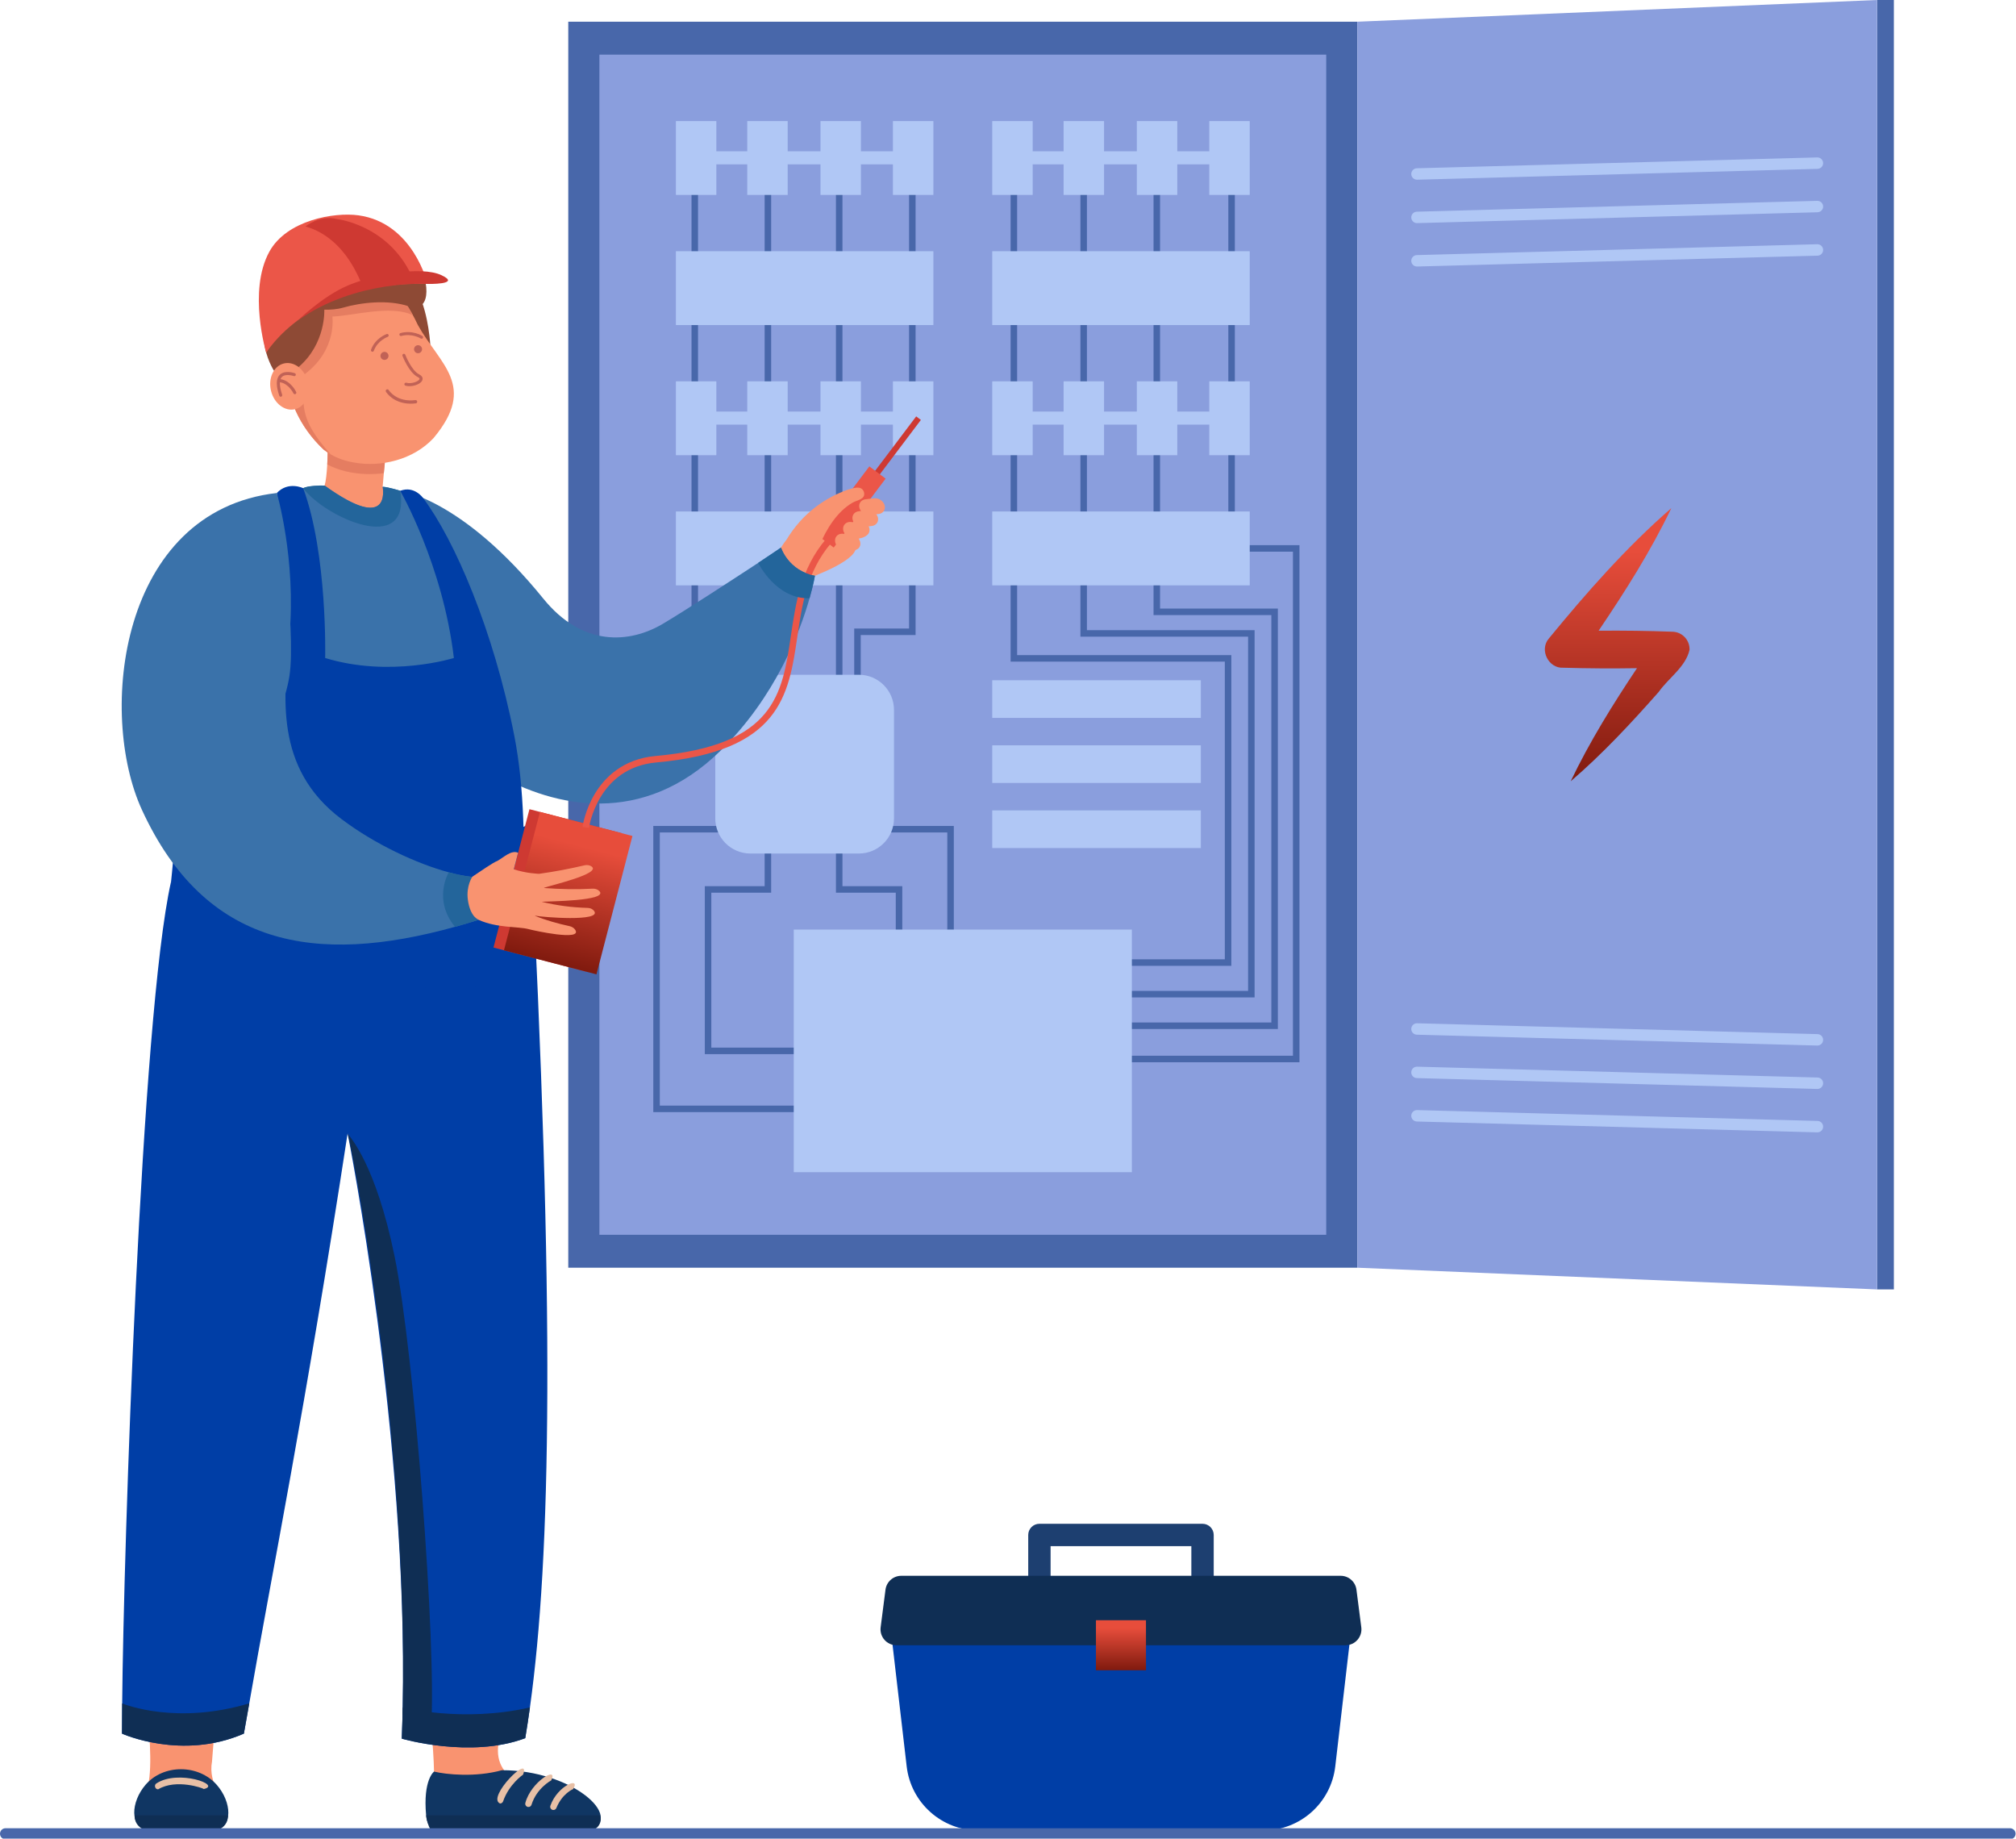
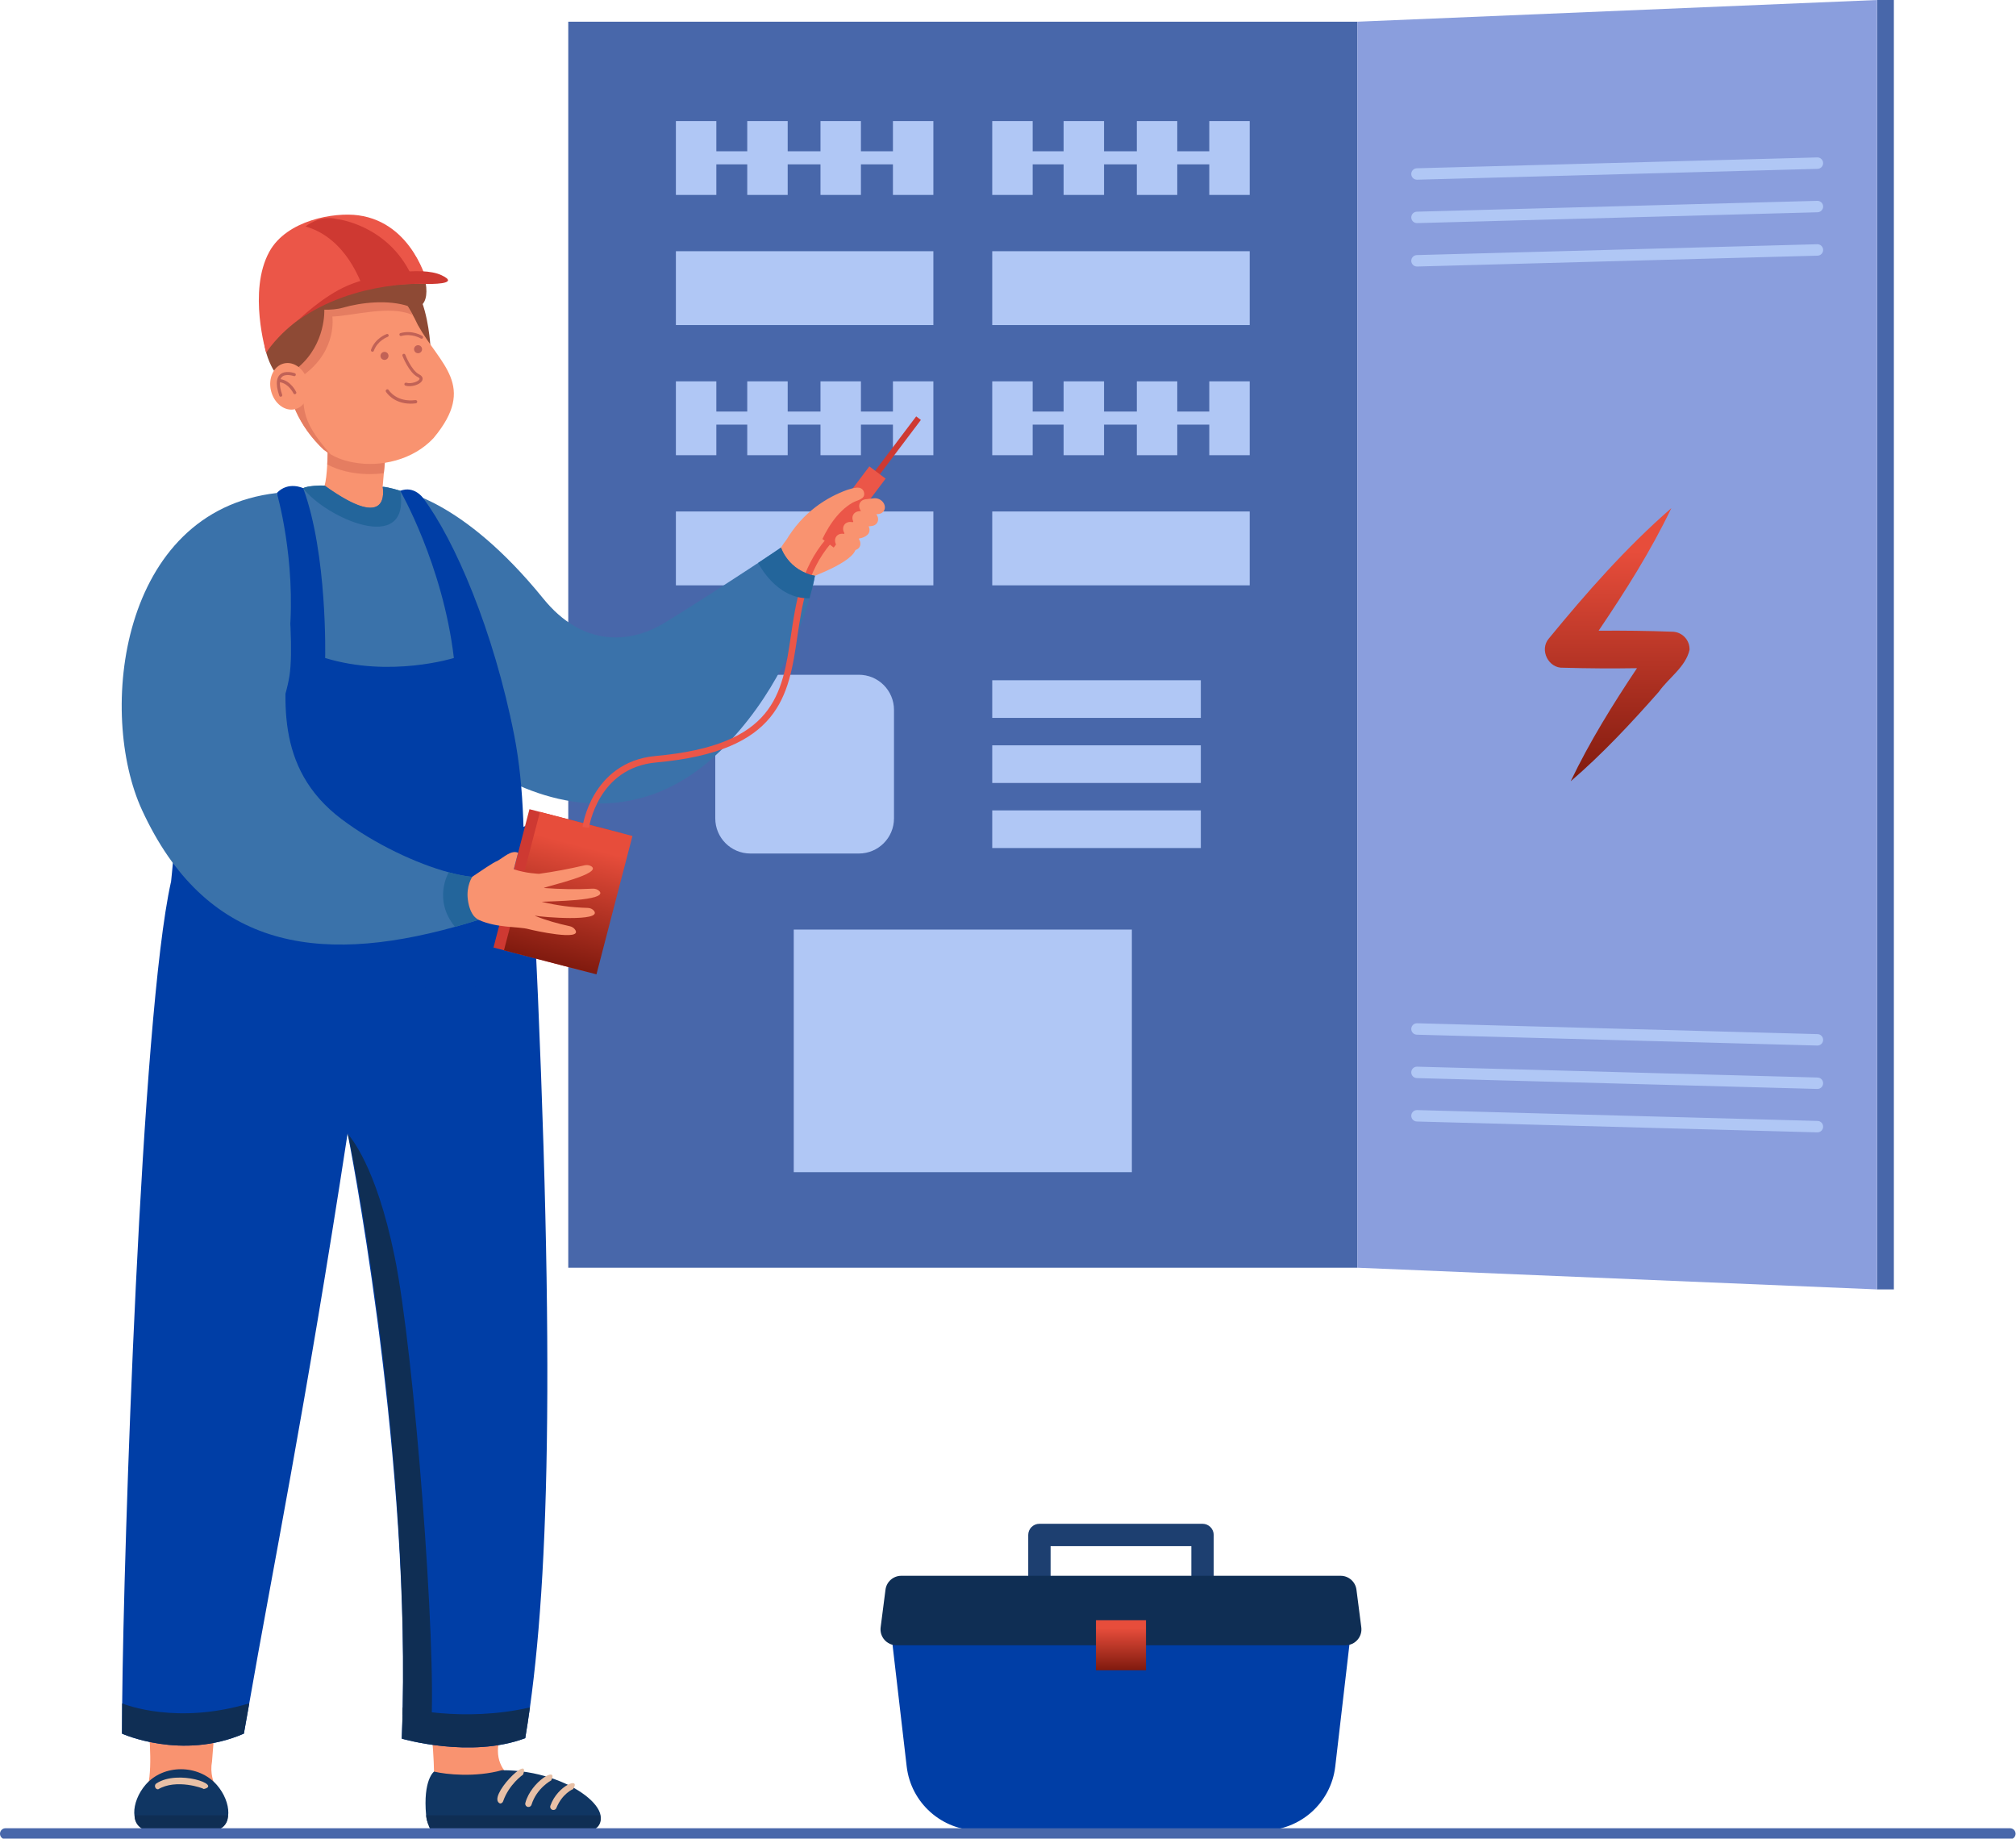
<svg xmlns="http://www.w3.org/2000/svg" width="964" height="879" viewBox="0 0 964 879" fill="none">
  <path d="M649.049 10.376H271.731V606.052H649.049V10.376Z" fill="#4867AA" />
  <path d="M905.599 0H897.558V616.427H905.599V0Z" fill="#4867AA" />
  <path d="M897.558 616.427L649.049 606.052V10.376L897.558 0V616.427Z" fill="#8A9EDD" />
-   <path d="M634.166 26.115H286.615V590.312H634.166V26.115Z" fill="#8A9EDD" />
  <path d="M388.646 531.669H312.387V394.863H356.89V303.589H330.666V75.533H333.778V300.476H360.004V397.976H315.5V528.557H388.646V531.669Z" fill="#4867AA" />
  <path d="M388.646 503.95H337.023V423.656H365.633V75.533H368.745V426.768H340.136V500.837H388.646V503.95Z" fill="#4867AA" />
  <path d="M456.085 530.113H452.973V397.976H408.469V300.476H434.695V75.533H437.807V303.589H411.582V394.863H456.085V530.113Z" fill="#4867AA" />
  <path d="M431.449 502.393H428.337V426.768H399.728V75.533H402.84V423.656H431.449V502.393Z" fill="#4867AA" />
  <path d="M588.79 461.735H516.594V458.622H585.678V316.304H483.25V75.533H486.362V313.191H588.79V461.735Z" fill="#4867AA" />
  <path d="M599.917 476.834H518.183V473.722H596.804V304.38H516.626V75.533H519.739V301.267H599.917V476.834Z" fill="#4867AA" />
  <path d="M611.042 491.934H518.183V488.821H607.929V294.052H551.594V75.533H554.706V290.939H611.042V491.934Z" fill="#4867AA" />
  <path d="M621.373 507.828H518.183V504.715H618.26V263.737H587.356V75.533H590.468V260.624H621.373V507.828Z" fill="#4867AA" />
  <path d="M597.584 120.095H474.464V155.405H597.584V120.095Z" fill="#B0C7F5" />
  <path d="M446.316 120.095H323.196V155.405H446.316V120.095Z" fill="#B0C7F5" />
  <path d="M541.229 444.403H379.551V560.382H541.229V444.403Z" fill="#B0C7F5" />
  <path d="M426.977 57.879V72.321H411.675V57.879H392.336V72.321H376.654V57.879H357.315V72.321H342.535V57.879H323.196V93.188H342.535V78.571H357.315V93.188H376.654V78.571H392.336V93.188H411.675V78.571H426.977V93.188H446.316V57.879H426.977Z" fill="#B0C7F5" />
  <path d="M578.245 57.879V72.321H562.942V57.879H543.604V72.321H527.922V57.879H508.583V72.321H493.802V57.879H474.464V93.188H493.802V78.571H508.583V93.188H527.922V78.571H543.604V93.188H562.942V78.571H578.245V93.188H597.584V57.879H578.245Z" fill="#B0C7F5" />
  <path d="M597.584 244.525H474.464V279.835H597.584V244.525Z" fill="#B0C7F5" />
  <path d="M574.209 325.207H474.464V343.204H574.209V325.207Z" fill="#B0C7F5" />
  <path d="M574.209 356.314H474.464V374.311H574.209V356.314Z" fill="#B0C7F5" />
  <path d="M574.209 387.422H474.464V405.419H574.209V387.422Z" fill="#B0C7F5" />
  <path d="M446.316 244.525H323.196V279.835H446.316V244.525Z" fill="#B0C7F5" />
  <path d="M426.977 182.31V196.753H411.675V182.31H392.336V196.753H376.654V182.31H357.315V196.753H342.535V182.31H323.196V217.619H342.535V203.002H357.315V217.619H376.654V203.002H392.336V217.619H411.675V203.002H426.977V217.619H446.316V182.31H426.977Z" fill="#B0C7F5" />
  <path d="M578.245 182.31V196.753H562.942V182.31H543.604V196.753H527.922V182.31H508.583V196.753H493.802V182.31H474.464V217.619H493.802V203.002H508.583V217.619H527.922V203.002H543.604V217.619H562.942V203.002H578.245V217.619H597.584V182.31H578.245Z" fill="#B0C7F5" />
  <path d="M410.688 408.043H358.824C349.546 408.043 342.025 400.522 342.025 391.244V339.38C342.025 330.102 349.546 322.581 358.824 322.581H410.688C419.967 322.581 427.487 330.103 427.487 339.38V391.244C427.487 400.522 419.966 408.043 410.688 408.043Z" fill="#B0C7F5" />
  <path d="M799.854 302.011C788.045 301.569 776.23 301.417 764.415 301.524C777.142 282.695 789.326 263.49 799.188 242.931C777.61 261.699 758.695 283.228 740.616 305.254C735.988 310.609 740.365 319.627 747.522 319.215C759.266 319.554 771.014 319.629 782.76 319.438C771.168 336.815 760.1 354.6 751.071 373.497C766.264 360.438 779.921 345.778 793.142 330.799C797.856 324.102 806.058 318.837 807.892 310.66C808.059 306.051 804.461 302.18 799.854 302.011Z" fill="url(#paint0_linear_628_1193)" />
  <path d="M869.044 541.345C869.018 541.345 868.993 541.345 868.968 541.344L677.49 536.155C675.982 536.115 674.792 534.859 674.834 533.35C674.873 531.867 676.089 530.692 677.563 530.692C677.589 530.692 677.614 530.692 677.639 530.694L869.117 535.882C870.625 535.922 871.815 537.178 871.773 538.687C871.734 540.17 870.518 541.345 869.044 541.345Z" fill="#B0C7F5" />
  <path d="M869.044 520.593C869.018 520.593 868.993 520.593 868.968 520.592L677.49 515.404C675.982 515.364 674.792 514.108 674.834 512.599C674.873 511.116 676.089 509.941 677.563 509.941C677.589 509.941 677.614 509.941 677.639 509.943L869.117 515.13C870.625 515.17 871.815 516.426 871.773 517.935C871.734 519.418 870.518 520.593 869.044 520.593Z" fill="#B0C7F5" />
  <path d="M869.044 499.844C869.018 499.844 868.993 499.844 868.968 499.842L677.49 494.654C675.982 494.614 674.792 493.358 674.834 491.849C674.873 490.366 676.089 489.191 677.563 489.191C677.589 489.191 677.614 489.191 677.639 489.192L869.117 494.381C870.625 494.421 871.815 495.677 871.773 497.186C871.734 498.669 870.518 499.844 869.044 499.844Z" fill="#B0C7F5" />
  <path d="M677.563 127.414C676.089 127.414 674.874 126.239 674.834 124.756C674.793 123.247 675.983 121.991 677.49 121.95L868.968 116.763C870.464 116.721 871.733 117.911 871.773 119.42C871.814 120.928 870.624 122.184 869.117 122.225L677.639 127.413C677.614 127.413 677.588 127.414 677.563 127.414Z" fill="#B0C7F5" />
  <path d="M677.563 106.663C676.089 106.663 674.874 105.488 674.834 104.004C674.793 102.496 675.983 101.24 677.49 101.199L868.968 96.012C870.464 95.974 871.733 97.16 871.773 98.669C871.814 100.177 870.624 101.433 869.117 101.474L677.639 106.662C677.614 106.663 677.588 106.663 677.563 106.663Z" fill="#B0C7F5" />
  <path d="M677.563 85.911C676.089 85.911 674.874 84.736 674.834 83.253C674.793 81.745 675.983 80.489 677.49 80.448L868.968 75.26C870.464 75.212 871.733 76.409 871.773 77.918C871.814 79.426 870.624 80.682 869.117 80.723L677.639 85.91C677.614 85.911 677.588 85.911 677.563 85.911Z" fill="#B0C7F5" />
  <path d="M383.171 277.677C383.171 277.677 406.498 269.908 409.004 263.013C413.299 251.198 414.478 239.227 407.662 239.887C400.846 240.548 384.272 252.401 381.582 255.885C381.582 255.885 381.576 262.865 383.171 277.677Z" fill="#F99370" />
  <path d="M414.941 229.739L417.188 231.435L440.344 200.758L439.263 199.942L438.098 199.062L414.941 229.739Z" fill="#CE3932" />
  <path d="M390.883 255.907L398.665 261.77L423.482 228.823L415.7 222.961L390.883 255.907Z" fill="#EB5648" />
  <path d="M401.722 262.312C404.221 263.692 407.308 264.034 409.924 262.569C411.587 261.637 411.914 259.438 410.655 257.657C409.768 256.402 408.329 255.69 406.974 255.705L404.914 255.734C404.873 255.734 404.962 255.727 404.945 255.726C404.839 255.729 404.637 255.607 404.944 255.773C402.893 254.601 400.51 255.116 399.621 256.922C398.731 258.728 399.671 261.141 401.722 262.312Z" fill="#F99370" />
  <path d="M406.627 257.059C409.402 257.83 412.612 257.645 414.81 255.667C416.278 254.293 416.082 251.855 414.373 250.223C412.664 248.591 410.089 248.383 408.621 249.758C408.677 249.684 408.75 249.709 408.549 249.736C408.06 249.78 407.559 249.622 407.824 249.695C405.595 249.048 403.521 250.171 403.191 252.204C402.861 254.237 404.399 256.411 406.627 257.059Z" fill="#F99370" />
  <path d="M412.851 251.939L416.864 251.465C419.069 251.205 420.36 249.307 419.749 247.227C419.137 245.147 416.854 243.672 414.649 243.933L410.636 244.407C408.432 244.668 407.141 246.565 407.752 248.645C408.364 250.725 410.647 252.2 412.851 251.939Z" fill="#F99370" />
  <path d="M416.086 246.22L420.099 245.745C422.304 245.485 423.595 243.588 422.983 241.508C422.372 239.428 420.089 237.952 417.884 238.214L413.871 238.688C411.666 238.948 410.375 240.845 410.987 242.925C411.599 245.005 413.882 246.48 416.086 246.22Z" fill="#F99370" />
  <path d="M391.812 260.816C395.245 252.895 400.112 244.707 407.719 240.278C409.922 239.019 414.072 238.734 413.112 235.216C411.934 231.72 407.683 233.496 405.155 234.177C395.558 237.635 383.928 244.637 375.732 258.602C369.476 269.261 388.269 270.631 391.812 260.816Z" fill="#F99370" />
  <path d="M226.371 262.384C247.71 292.406 267.176 309.805 298.803 329.175C319.075 338.737 364.251 276.222 374.567 260.058C380.748 250.573 395.714 258.722 391.119 269.038C377.181 299.998 360.996 331.063 334.768 353.737C306.633 377.107 283.327 368.431 255.071 350.582C226.263 332.288 201.128 308.838 179.105 282.942C156.82 254.721 204.352 233.842 226.371 262.384Z" fill="#F99370" />
  <path d="M389.673 275.262C389.673 275.262 389.005 279.334 387.106 286.021C382.571 302.02 370.976 332.985 344.593 358.848C307.272 395.433 265.189 385.995 237.08 369.975C217.426 358.774 166.031 307.37 166.031 307.37C165.926 307.254 191.373 234.622 191.373 234.622C191.373 234.622 220.871 238.184 259.792 286.179C278.473 309.222 300.932 307.764 317.099 298.147C327.594 291.908 349.322 277.767 362.553 269.096C369.092 264.809 373.457 261.772 373.457 261.772C373.457 261.772 376.837 272.716 389.673 275.262Z" fill="#3A72AA" />
  <path d="M280.976 875.08H211.328C205.248 874.836 205.294 868.634 206.415 863.826C210.25 846.493 203.471 806.695 202.215 788.869C201.88 785.605 204.442 782.768 207.723 782.768C259.116 782.246 242.349 778.13 238.366 833.569C235.328 852.934 258.426 856.625 271.596 858.765C280.266 859.393 294.766 871.227 280.976 875.08Z" fill="#F99370" />
  <path d="M203.763 867.854C203.951 871.269 205.645 875.165 209.6 875.08H281.844C298.884 868.76 273.352 846.153 239.996 846.287C227.268 849.78 213.426 848.346 207.545 846.942C207.546 846.943 202.186 850.832 203.763 867.854Z" fill="#103663" />
  <path d="M252.693 863.863C253.349 863.863 253.955 863.44 254.16 862.782C256.614 854.847 263.523 851.181 263.593 851.146C267.133 843.986 253.942 851.651 251.227 861.874C250.91 862.839 251.681 863.879 252.693 863.863Z" fill="#E8C0A6" />
  <path d="M239.117 862.196C239.753 862.196 240.346 861.798 240.568 861.165C243.434 852.925 250.054 848.438 250.121 848.395C254.037 837.816 232.42 859.367 239.117 862.196Z" fill="#E8C0A6" />
  <path d="M286.9 867.854H203.763C204.07 870.392 204.771 872.857 206.043 875.081H281.845C285.578 875.086 288.226 871.343 286.9 867.854Z" fill="#0F2E54" />
  <path d="M108.03 870.048L106.848 869.431C106.848 870.259 105.824 873.134 104.997 873.134L70.031 873.854C69.203 873.854 68.694 872.296 68.694 871.468L65.711 870.615C65.711 865.378 66.142 863.48 68.455 859.428C76.956 848.13 66.808 797.599 67.101 784.397C65.005 780.788 103.923 783.62 104.466 782.767C105.34 782.768 106.029 783.514 105.96 784.385L101.38 842.124C99.325 853.087 107.738 859.714 108.03 870.048Z" fill="#F99370" />
  <path d="M71.251 875.081H102.129C111.775 873.764 110.783 861.426 103.652 853.288C94.969 843.378 78.184 843.263 69.589 853.258C62.573 861.416 61.668 873.789 71.251 875.081Z" fill="#103663" />
  <path d="M75.62 855.422C84.197 850.219 97.354 854.907 97.405 855.285C106.361 853.355 85.181 845.795 74.844 852.561C73.496 853.291 74.114 855.479 75.62 855.422Z" fill="#E8C0A6" />
  <path d="M71.251 875.081H102.129C106.057 875.085 109.219 871.775 108.976 867.854H64.403C64.165 871.774 67.323 875.086 71.251 875.081Z" fill="#0F2E54" />
  <path d="M253.403 816.268C252.692 821.383 251.946 826.275 251.157 830.97C224.949 840.8 192.121 831.193 192.121 831.193C192.272 827.447 192.391 823.66 192.484 819.837C192.515 818.649 192.541 817.461 192.568 816.268C195.208 687.064 166.22 541.755 166.209 541.885C146.206 672.593 129.595 754.374 119.193 814.307C118.285 819.541 117.424 824.376 116.615 828.79C86.869 841.728 58.337 828.79 58.337 828.79C58.337 828.79 58.337 823.613 58.419 814.343C59.078 740.943 67.43 485.698 81.734 421.724C138.959 450.105 253.273 393.898 253.273 393.898C265.562 627.188 263.452 743.946 253.403 816.268Z" fill="#003EA6" />
  <path d="M182.979 232.697C184.335 215.197 188.812 183.49 175.082 177.306C165.455 173.332 153.347 181.031 155.733 192.275C156.656 191.766 157.695 223.493 155.224 232.142C128.856 238.43 205.349 268.477 182.979 232.697Z" fill="#F99370" />
  <path d="M155.551 190.823C155.592 191.307 155.649 191.799 155.734 192.275C156.401 191.886 157.198 209.404 156.488 222.045C168.056 228.128 181.081 226.562 183.534 226.204C185.469 207.389 188.346 184.326 175.08 177.306C166.037 172.809 154.5 180.625 155.551 190.823Z" fill="#E57D61" />
  <path d="M244.963 456.288C244.963 456.288 250.766 403.079 244.649 361.086C236.2 305.143 221.44 269.319 191.376 234.622C191.042 234.527 185.872 232.88 182.993 232.713C183.684 237.832 184.143 252.798 155.23 232.144C155.125 232.257 147.268 232.071 144.964 233.376C142.652 235.567 89.229 370.426 87.297 411.392C86.512 423.466 208.663 474.134 244.963 456.288Z" fill="#3A72AA" />
  <path d="M144.964 233.376C155.256 247.199 196.452 266.149 191.387 234.634C191.047 234.519 185.893 232.884 182.995 232.711C183.145 233.536 187.051 255.166 155.225 232.139C153.28 232.007 147.248 232.144 144.964 233.376Z" fill="#23659B" />
  <path d="M264.623 865.303C265.229 865.303 265.804 864.941 266.045 864.343C268.822 857.493 273.828 855.396 274.04 855.311C277.944 849.148 266.598 853.538 263.2 863.191C262.778 864.171 263.561 865.323 264.623 865.303Z" fill="#E8C0A6" />
  <path d="M205.802 165.53C205.802 165.53 205.091 150.554 200.099 140.365L191.658 144.825L205.802 165.53Z" fill="#8E4A35" />
  <path d="M207.375 209.363C197.506 220.017 181.872 223.432 169.222 221.105C165.276 220.439 161.502 219.179 158.116 217.211L158.111 217.211C156.966 216.547 155.879 215.815 154.838 215.005L154.822 215.007C105.536 168.308 168.111 87.529 199.834 155.41C210.439 174.474 228.195 184.326 207.375 209.363Z" fill="#F99370" />
  <path d="M185.591 170.952C186.044 169.994 185.633 168.852 184.675 168.4C183.716 167.949 182.572 168.359 182.12 169.317C181.668 170.274 182.078 171.417 183.037 171.868C183.995 172.32 185.139 171.91 185.591 170.952Z" fill="#C16256" />
  <path d="M201.64 167.766C202.092 166.808 201.682 165.666 200.723 165.215C199.765 164.763 198.62 165.174 198.169 166.131C197.717 167.089 198.127 168.231 199.085 168.683C200.044 169.134 201.188 168.724 201.64 167.766Z" fill="#C16256" />
  <path d="M197.138 184.512C196.018 184.68 194.869 184.652 193.89 184.371C193.504 184.261 193.283 183.857 193.394 183.474C193.504 183.086 193.913 182.871 194.292 182.977C196.748 183.682 200.159 182.363 200.6 181.248C200.754 180.856 200.221 180.488 199.747 180.25C195.565 178.145 192.575 170.446 192.449 170.12C192.306 169.745 192.493 169.326 192.868 169.182C193.256 169.033 193.663 169.227 193.806 169.6C193.835 169.674 196.72 177.101 200.4 178.953C202.406 179.963 202.152 181.265 201.951 181.778C201.425 183.116 199.335 184.185 197.138 184.512Z" fill="#C16256" />
  <path d="M197.469 150.722C186.901 145.556 168.188 151.119 158.925 151.326C158.925 151.326 161.373 167.102 145.728 178.868C144.818 193.471 142.615 199.901 158.116 217.209L158.111 217.21C156.966 216.546 155.879 215.814 154.838 215.004L154.822 215.006C107.375 170.492 164.983 90.307 197.469 150.722Z" fill="#E57D61" />
  <path d="M199.316 123.699C192.988 112.11 180.146 101.476 165.299 116.491C153.868 128.052 141.153 128.35 141.77 140.142C114.845 152.122 130.989 177.231 130.989 177.231L142.783 175.471C155.973 164.121 155.074 148.052 155.074 148.052L155.071 148.05C158.091 148.106 161.262 147.881 164.051 147.077C172.696 144.587 185.554 143.119 195.488 146.437C205.422 149.754 206.388 136.651 199.316 123.699Z" fill="#8E4A35" />
  <path d="M129.592 186.823C131.057 192.862 136.187 196.802 141.052 195.624C145.916 194.445 148.673 188.595 147.209 182.556C145.745 176.518 140.614 172.578 135.75 173.756C130.885 174.935 128.128 180.785 129.592 186.823Z" fill="#F99370" />
  <path d="M140.969 178.42C140.778 178.353 136.238 176.756 133.785 179.168C133.16 179.781 132.756 180.598 132.544 181.588C132.543 181.59 132.543 181.592 132.543 181.594C132.523 181.687 132.494 181.77 132.478 181.866C132.478 181.868 132.477 181.869 132.477 181.87V181.871C132.169 183.711 132.522 186.148 133.541 189.168C133.656 189.504 133.995 189.704 134.337 189.653C134.378 189.647 134.42 189.637 134.462 189.624C134.842 189.495 135.047 189.082 134.919 188.703C134.091 186.256 133.743 184.256 133.847 182.735C138.054 183.357 140.294 187.977 140.316 188.027C140.455 188.326 140.773 188.487 141.084 188.441C141.15 188.431 141.216 188.41 141.281 188.38C141.646 188.214 141.804 187.783 141.638 187.418C141.529 187.188 139.089 182.022 134.149 181.264C134.31 180.847 134.517 180.484 134.8 180.205C136.602 178.433 140.443 179.775 140.479 179.788C140.862 179.921 141.271 179.723 141.408 179.347C141.542 178.97 141.346 178.556 140.969 178.42Z" fill="#C16256" />
  <path d="M177.886 168.128C177.87 168.124 177.855 168.119 177.84 168.114C177.468 167.978 177.275 167.567 177.411 167.195C179.434 161.634 184.684 159.768 184.907 159.691C185.281 159.562 185.687 159.759 185.817 160.134C185.946 160.508 185.749 160.916 185.375 161.046C185.327 161.063 180.541 162.782 178.758 167.685C178.628 168.042 178.245 168.233 177.886 168.128Z" fill="#C16256" />
  <path d="M191.49 160.612C191.257 160.545 191.064 160.36 190.996 160.109C190.893 159.726 191.12 159.333 191.503 159.231C197.325 157.67 201.797 160.502 201.984 160.624C202.316 160.839 202.411 161.281 202.196 161.614C201.983 161.947 201.535 162.041 201.206 161.828C201.164 161.801 197.061 159.224 191.874 160.615C191.744 160.651 191.611 160.647 191.49 160.612Z" fill="#C16256" />
  <path d="M127.302 168.658C127.302 168.658 147.873 133.876 204.461 135.735C204.461 135.735 197.663 106.549 171.39 102.941C159.81 101.35 137.091 105.219 128.785 120.346C118.43 139.204 127.302 168.658 127.302 168.658Z" fill="#EB5648" />
  <path d="M142.453 153.177C142.453 153.177 154.325 141.534 166.443 136.442C178.561 131.35 201.252 126.983 211.09 131.555C220.927 136.128 204.46 135.736 204.46 135.736C204.46 135.736 170.215 133.491 142.453 153.177Z" fill="#CE3932" />
  <path d="M161.213 104.744C161.213 104.744 185.356 107.415 196.742 131.616C196.742 131.616 173.786 135.718 173.17 135.943C172.553 136.167 166.2 113.993 146.095 108.266C146.095 108.266 152.845 102.555 161.213 104.744Z" fill="#CE3932" />
  <path d="M196.347 192.982C188.132 192.982 184.706 187.546 184.551 187.294C184.327 186.927 184.442 186.448 184.809 186.224C185.176 186 185.653 186.115 185.878 186.48C186.031 186.726 189.659 192.391 198.635 191.28C199.06 191.228 199.45 191.53 199.502 191.957C199.555 192.384 199.252 192.772 198.826 192.824C197.955 192.933 197.129 192.982 196.347 192.982Z" fill="#C16256" />
  <path d="M191.387 234.634C191.387 234.634 211.798 270.067 217.031 314.571C217.031 314.571 186.717 324.108 155.484 314.571C155.484 314.571 156.671 265.03 144.964 233.376C144.964 233.376 137.837 229.909 132.368 235.683C132.368 235.683 141.878 301.017 138.4 323.18C134.922 345.344 113.182 391.859 85.074 386.063C85.074 386.063 81.733 423.711 81.733 421.724C81.733 421.724 145.279 486.904 246.554 469.347C246.554 469.347 255.797 402.058 245.918 351.692C236.039 301.326 217.324 258.028 202.31 238.087C202.311 238.087 198.126 232.049 191.387 234.634Z" fill="#003EA6" />
  <path d="M228.842 439.745C225.049 440.939 221.292 442.054 217.583 443.085C150.622 461.682 98.055 452.534 67.941 387.33C46.571 341.076 57.088 244.296 132.367 235.684C132.367 235.684 141.705 267.444 138.401 304.107C135.85 332.417 130.788 367.028 163.227 391.523C179.184 403.575 199.249 412.893 214.58 417.033C218.725 418.154 222.524 418.89 225.801 419.206C225.801 419.206 222.855 423.567 223.712 430.069C224.807 438.366 228.842 439.745 228.842 439.745Z" fill="#3A72AA" />
  <path d="M297.398 398.35L253.174 386.849L235.972 452.993L280.196 464.494L297.398 398.35Z" fill="#CE3932" />
  <path d="M302.417 399.656L258.193 388.154L240.991 454.298L285.215 465.8L302.417 399.656Z" fill="url(#paint1_linear_628_1193)" />
  <path d="M247.74 407.658L245.682 415.574C251.677 417.597 257.72 417.711 257.745 417.745C265.052 416.743 272.294 415.369 279.48 413.684C280.594 413.422 281.797 413.535 282.759 414.154C288.17 417.63 262.603 423.43 260.186 424.415C260.199 424.478 260.197 424.47 260.21 424.533C267.912 425.102 275.656 425.274 283.368 424.845C284.549 424.779 285.754 425.136 286.578 425.986C291.227 430.782 261.836 430.878 259.195 431.094C259.196 431.127 259.196 431.12 259.197 431.153C266.33 432.908 273.669 433.846 281.019 434.036C282.183 434.067 283.333 434.532 284.045 435.453C288.216 440.85 258.737 438.435 255.895 437.762C255.878 437.788 255.861 437.814 255.845 437.84C261.176 440.007 266.762 441.543 272.394 442.778C273.47 443.014 274.464 443.605 275.063 444.53C278.616 450.021 255.311 444.882 252.776 444.191C247.569 442.816 237.809 443.771 228.844 439.747C222.128 436.732 219.175 423.534 226.169 418.918C229.695 416.591 235.884 412.244 237.852 411.565C241.112 409.719 244.422 406.294 247.74 407.658Z" fill="#F99370" />
  <path d="M253.403 816.268C252.692 821.383 251.946 826.275 251.157 830.969C224.949 840.8 192.121 831.192 192.121 831.192C192.318 826.285 192.463 821.305 192.568 816.268C192.568 816.268 221.188 823.654 253.403 816.268Z" fill="#0F2E54" />
  <path d="M206.154 825.833L192.484 819.836C192.515 818.648 192.541 817.461 192.568 816.267C195.208 687.063 168.279 548.961 166.318 542.04C167.464 543.721 179.695 556.705 188.68 600.608C198.214 647.23 208.81 787.958 206.154 825.833Z" fill="#0F2E54" />
  <path d="M119.193 814.306C118.285 819.54 117.424 824.375 116.615 828.79C86.869 841.728 58.337 828.79 58.337 828.79C58.337 828.79 58.337 823.612 58.419 814.342C60.017 814.996 84.674 824.676 119.193 814.306Z" fill="#0F2E54" />
  <path d="M281.627 395.752L278.542 395.333C278.586 395.014 279.657 387.44 284.468 379.442C288.945 372.003 297.615 362.836 313.5 361.41C370.452 356.294 374.037 332.023 378.19 303.917C380.516 288.174 382.921 271.894 394.926 257.762L397.298 259.777C385.87 273.23 383.531 289.062 381.269 304.372C377.105 332.555 373.172 359.175 313.778 364.51C285.845 367.018 281.666 395.465 281.627 395.752Z" fill="#EB5648" />
  <path d="M228.842 439.745C225.049 440.939 221.292 442.054 217.583 443.085C206.94 430.201 214.364 417.391 214.58 417.033C218.725 418.154 222.524 418.89 225.801 419.206C225.801 419.206 222.855 423.567 223.712 430.07C224.807 438.366 228.842 439.745 228.842 439.745Z" fill="#23659B" />
  <path d="M389.673 275.262C389.673 275.262 389.005 279.334 387.106 286.021C370.955 286.468 362.553 269.097 362.553 269.097C369.092 264.809 373.457 261.772 373.457 261.772C373.457 261.772 376.837 272.716 389.673 275.262Z" fill="#23659B" />
  <path d="M575.019 828.524H497.02C494.067 828.524 491.672 826.129 491.672 823.176V733.822C491.672 730.868 494.067 728.474 497.02 728.474H575.019C577.972 728.474 580.367 730.868 580.367 733.822V823.176C580.367 826.129 577.972 828.524 575.019 828.524ZM502.369 817.828H569.671V739.17H502.369V817.828Z" fill="#1D3F70" />
  <path d="M604.119 875.081H467.921C450.358 875.081 435.58 861.922 433.551 844.476L424.275 764.698H647.766L638.489 844.476C636.46 861.922 621.683 875.081 604.119 875.081Z" fill="#003EA6" />
  <path d="M643.387 786.545H428.653C424.062 786.545 420.516 782.513 421.102 777.959L423.419 759.978C423.909 756.181 427.141 753.338 430.97 753.338H641.07C644.898 753.338 648.132 756.181 648.62 759.978L650.937 777.959C651.524 782.512 647.978 786.545 643.387 786.545Z" fill="#0F2E54" />
  <path d="M547.98 774.586H524.059V798.506H547.98V774.586Z" fill="url(#paint2_linear_628_1193)" />
  <path d="M961.164 879.291H2.631C1.178 879.291 -0 878.113 -0 876.66C-0 875.207 1.178 874.029 2.631 874.029H961.164C962.617 874.029 963.795 875.207 963.795 876.66C963.795 878.113 962.617 879.291 961.164 879.291Z" fill="#4867AA" />
  <defs>
    <linearGradient id="paint0_linear_628_1193" x1="773.303" y1="263.441" x2="773.303" y2="373.497" gradientUnits="userSpaceOnUse">
      <stop stop-color="#E74D3B" />
      <stop offset="1" stop-color="#801A0E" />
    </linearGradient>
    <linearGradient id="paint1_linear_628_1193" x1="277.603" y1="404.296" x2="263.103" y2="460.049" gradientUnits="userSpaceOnUse">
      <stop stop-color="#E74D3B" />
      <stop offset="1" stop-color="#801A0E" />
    </linearGradient>
    <linearGradient id="paint2_linear_628_1193" x1="536.019" y1="778.344" x2="536.019" y2="798.506" gradientUnits="userSpaceOnUse">
      <stop stop-color="#E74D3B" />
      <stop offset="1" stop-color="#801A0E" />
    </linearGradient>
  </defs>
</svg>